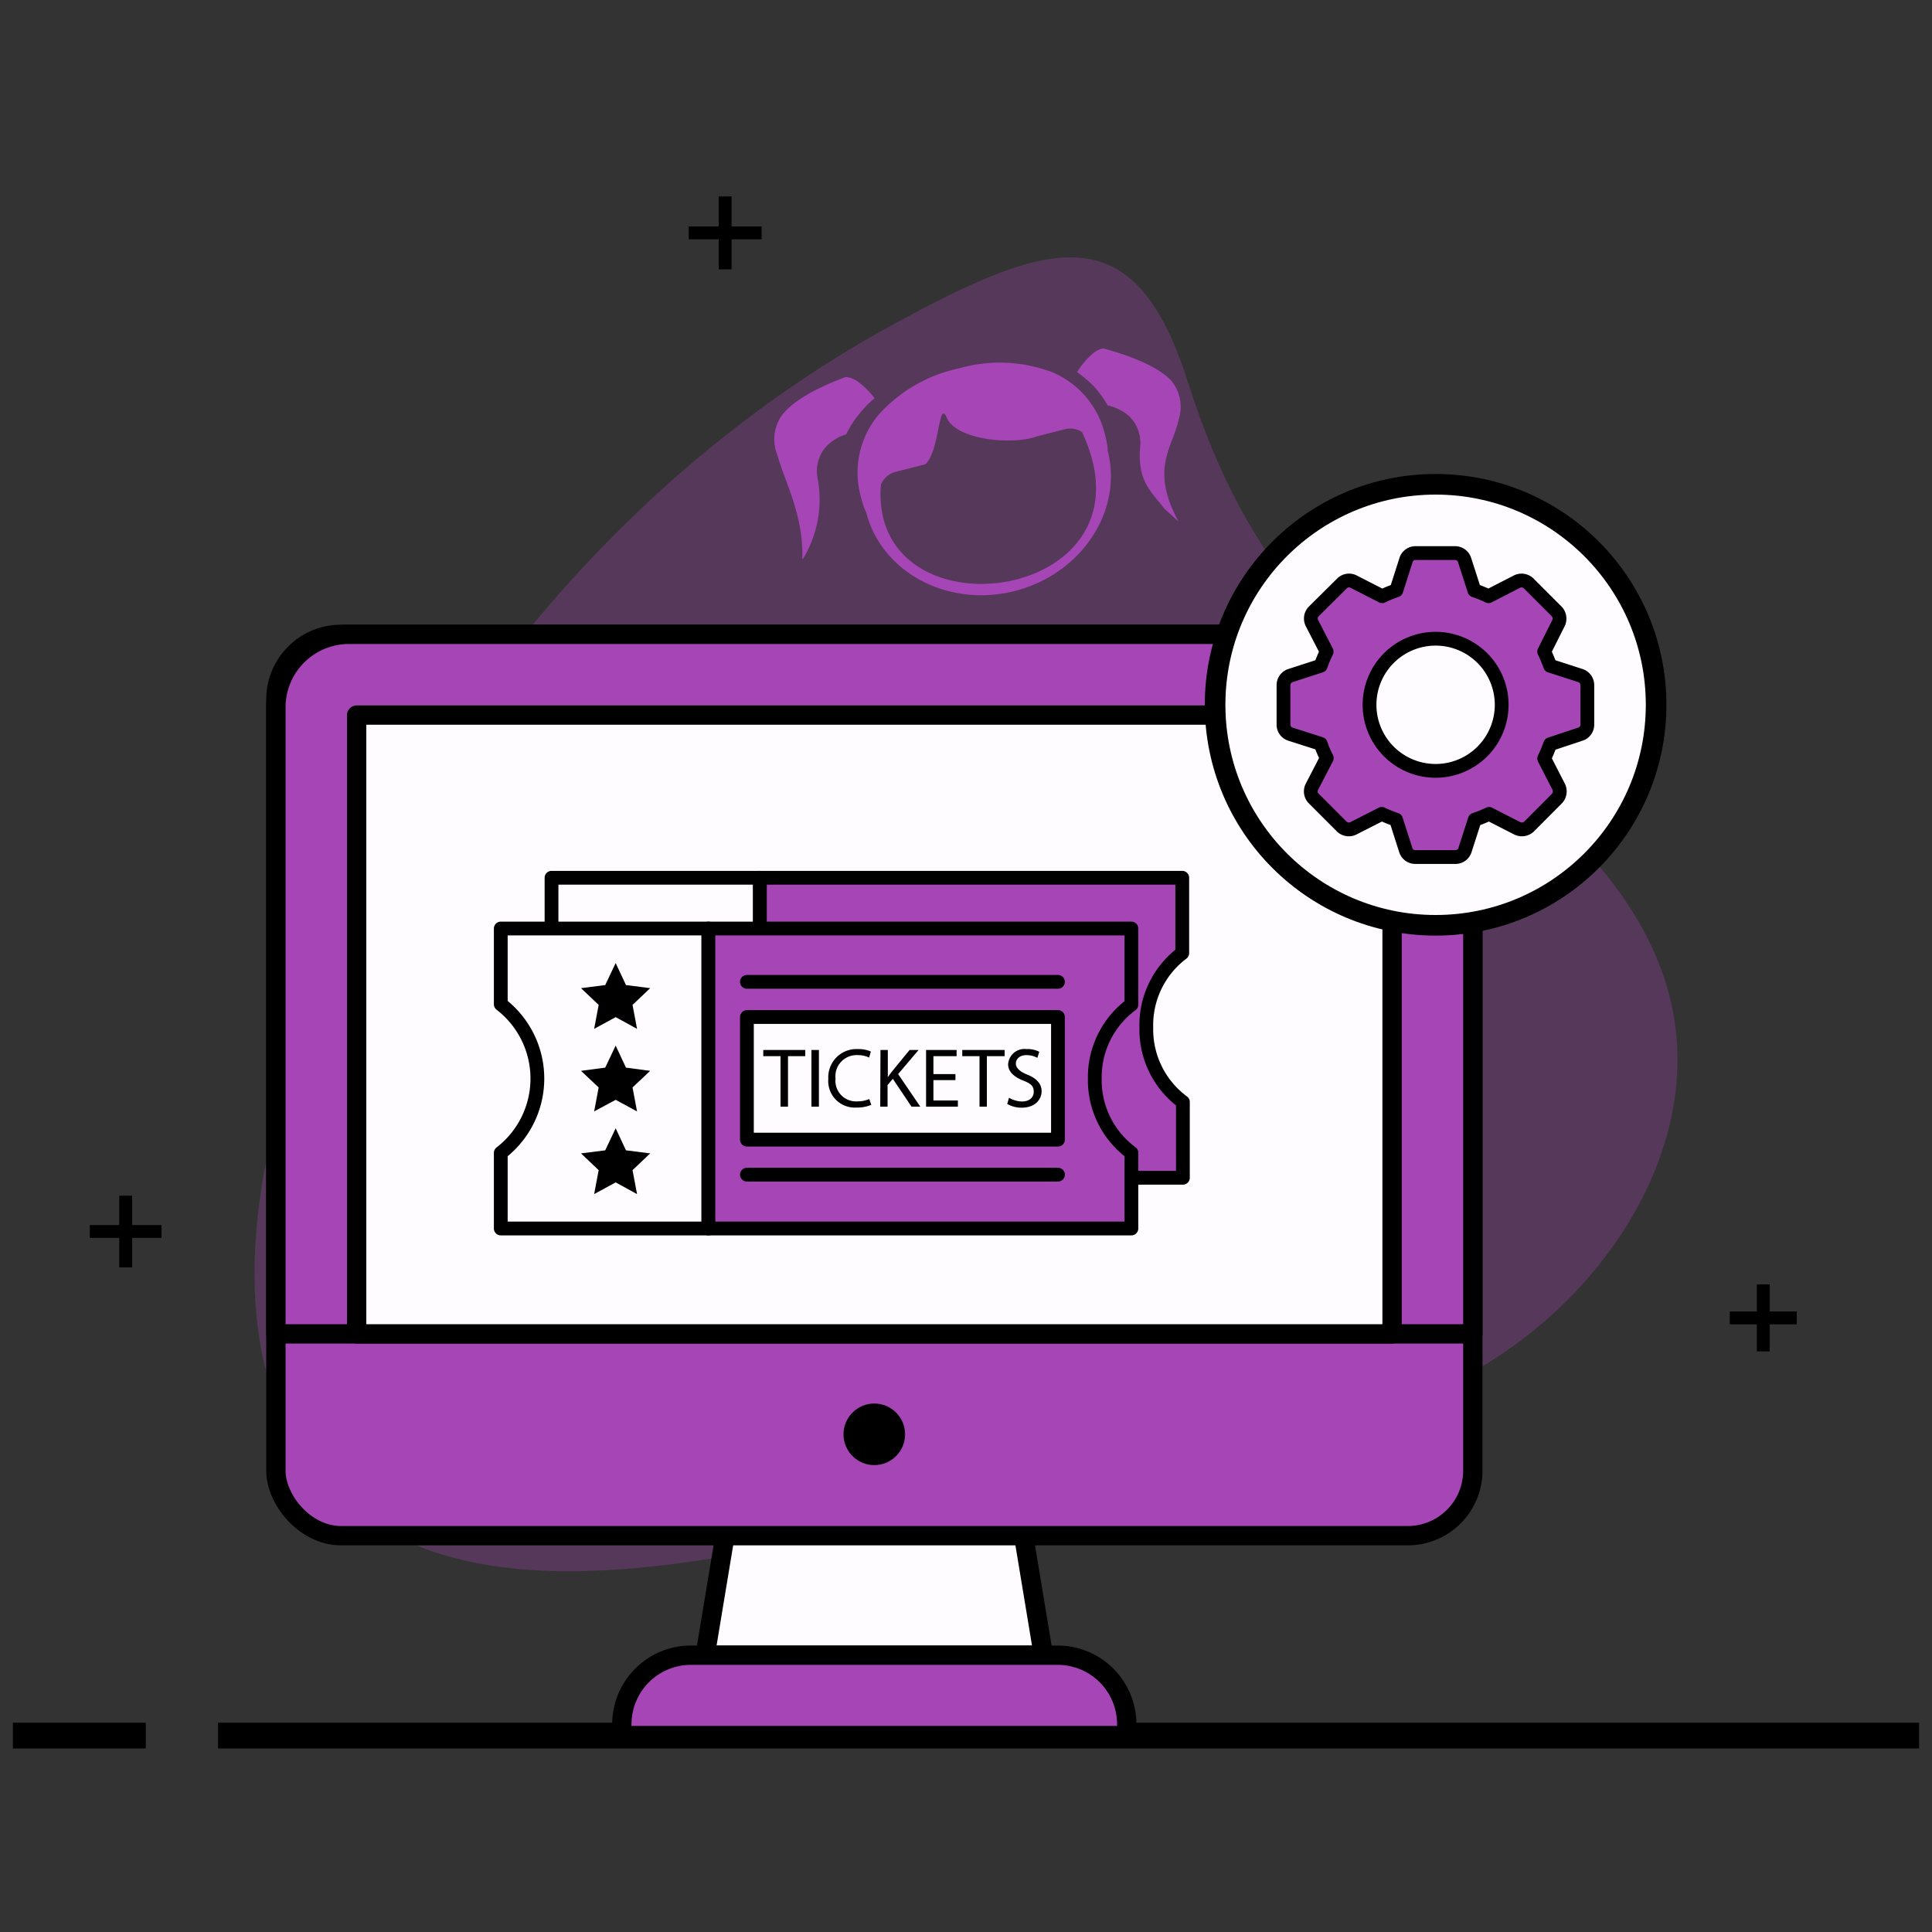
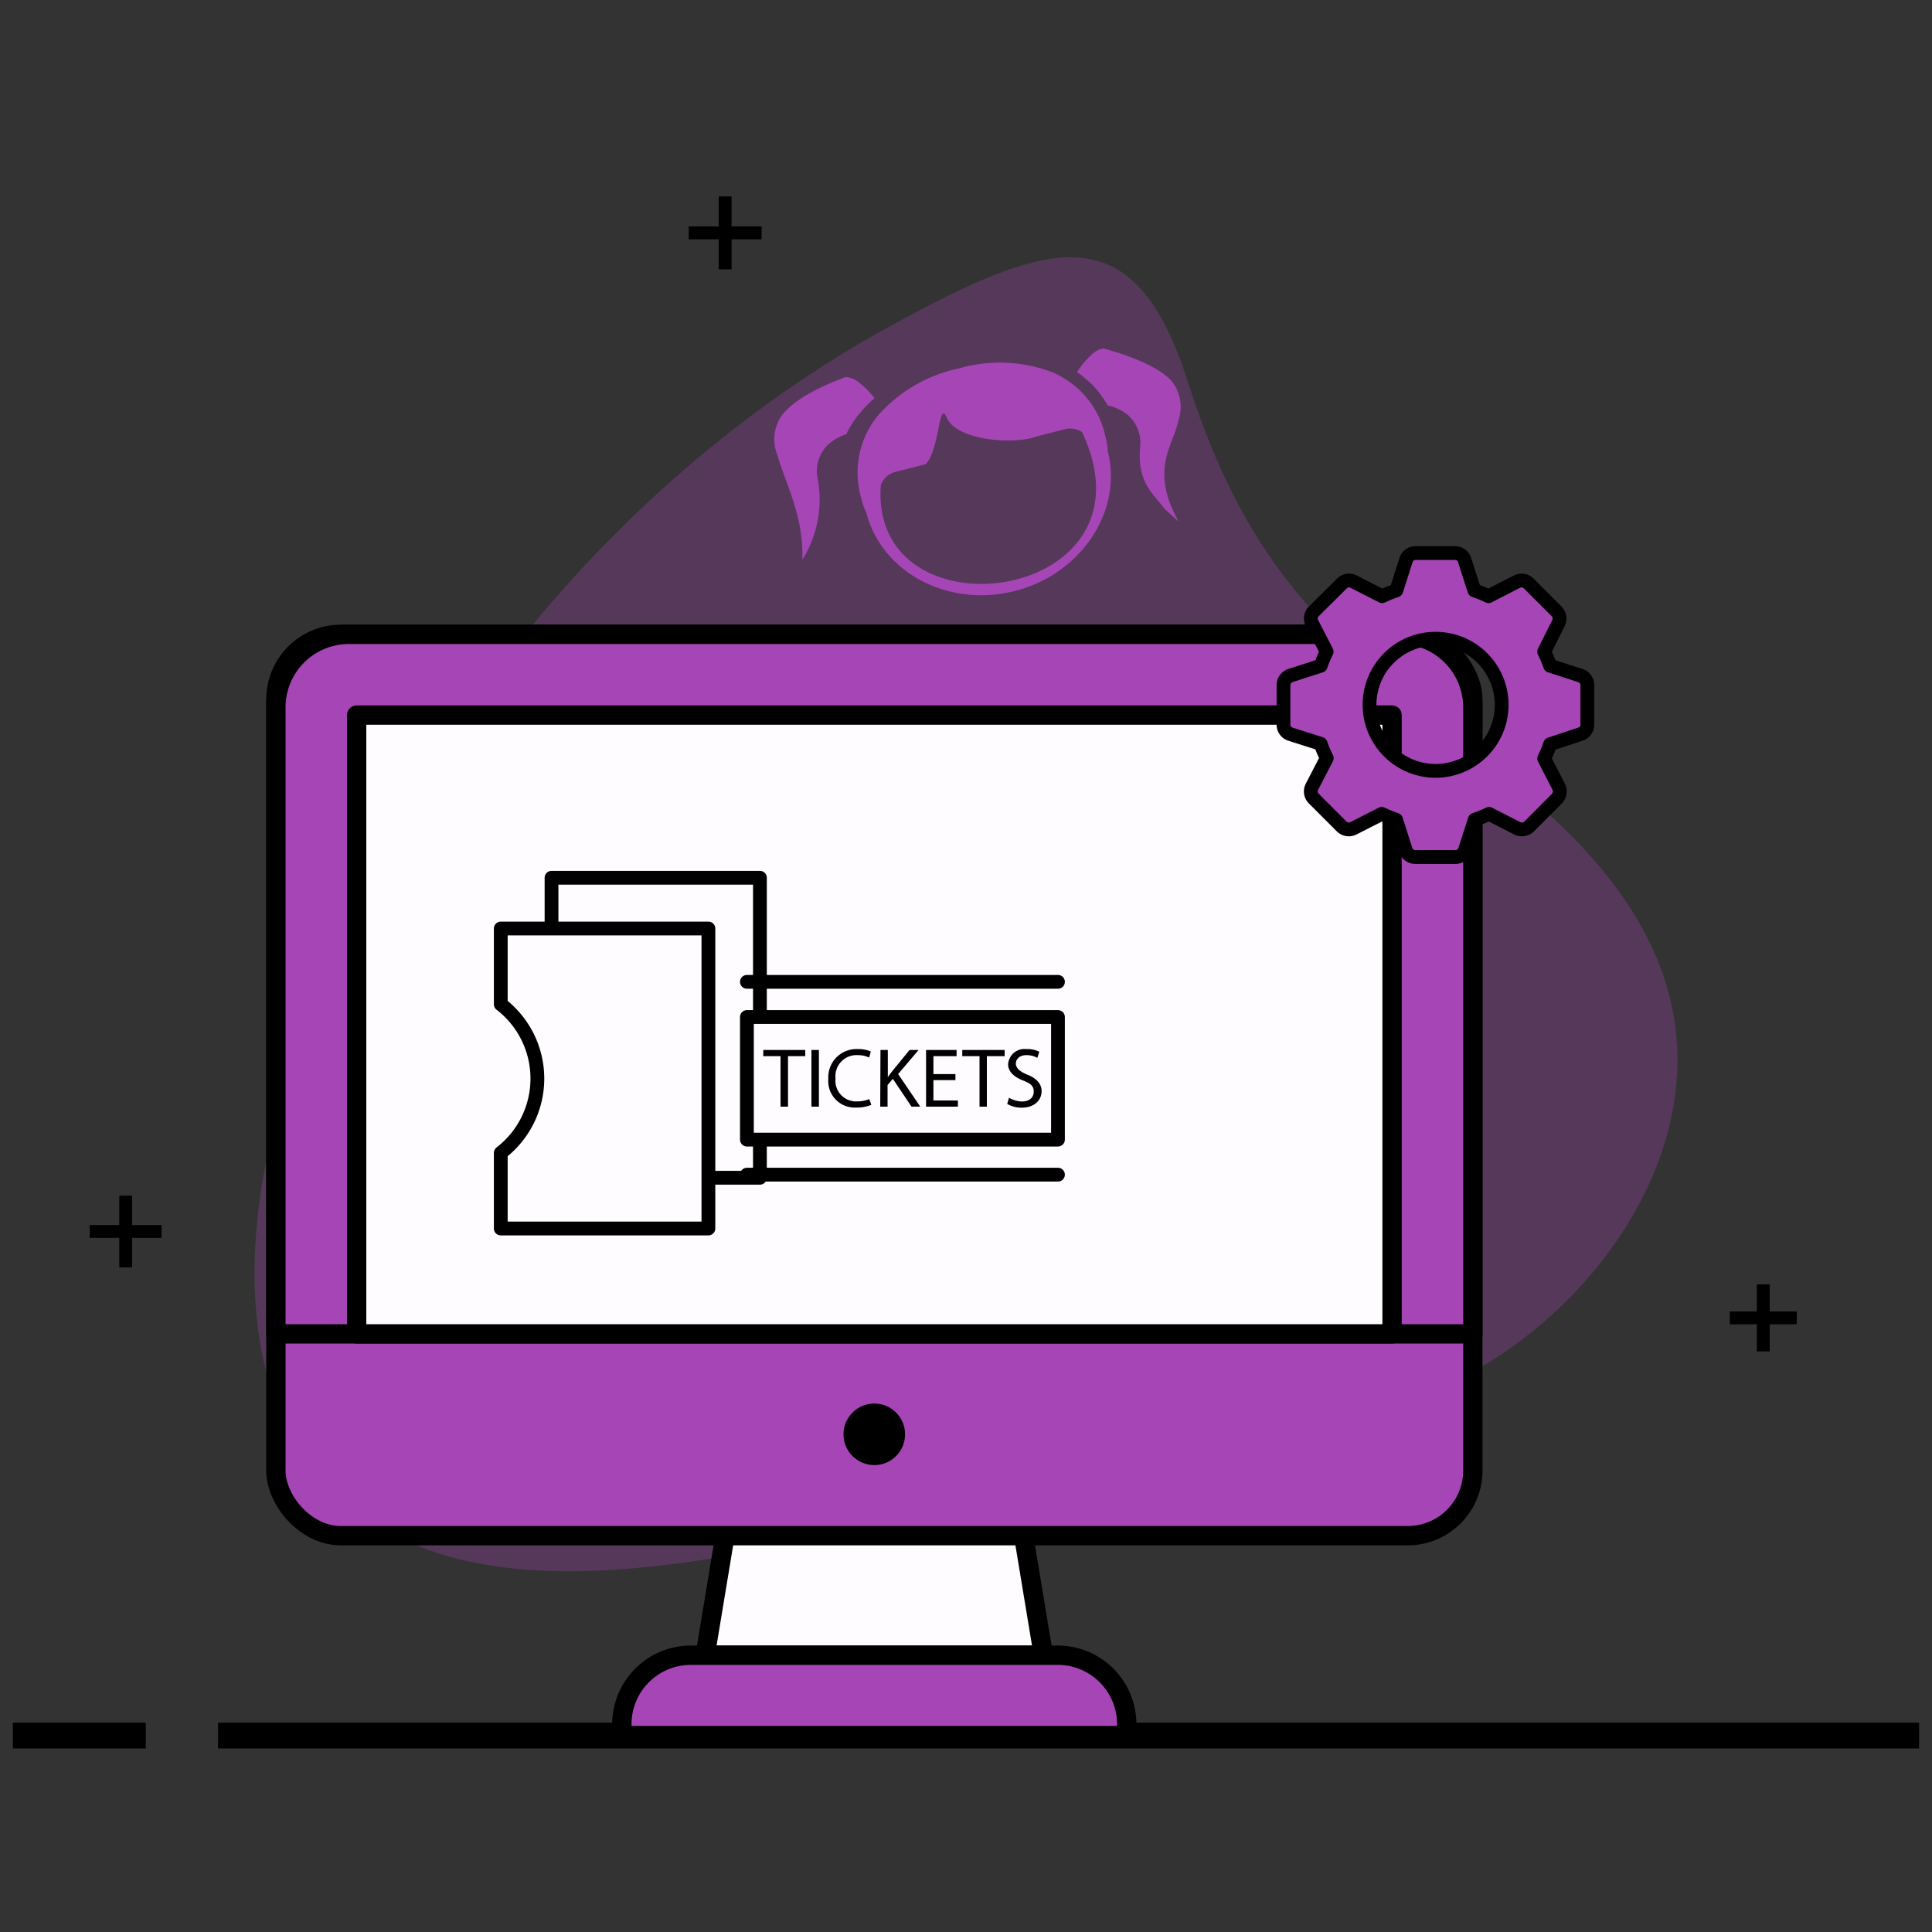
<svg xmlns="http://www.w3.org/2000/svg" id="Layer_1" data-name="Layer 1" viewBox="0 0 150 150">
  <rect x="0" y="0" width="150" height="150" fill="#333333" stroke="none" />
  <defs>
    <style>
      .cls-6,.cls-8{fill:#a645b5}.cls-5,.cls-6,.cls-7,.cls-8{stroke:#000;stroke-linejoin:round}.cls-5,.cls-7{fill:#fffcff}.cls-5,.cls-6,.cls-7,.cls-8{stroke-linecap:round}.cls-5,.cls-6{stroke-width:1.5px}.cls-7,.cls-8{stroke-width:1.07px}
    </style>
  </defs>
  <path d="M116.24 59.86c6.13 4.73 11.94 10.68 13.56 18.25 2.23 10.39-4.32 21.08-13.18 27s-19.6 8-30 10l-27.2 5.18C47.76 122.44 34 124 25.71 115.61c-7.63-7.74-6.79-20.39-3.73-30.82 7.2-24.59 24.52-47.08 47.11-59.46 12.61-6.91 19-8.73 23.15 4.36 4.8 15 11.42 20.48 24 30.17" style="opacity:.3;fill:#a645b5" />
  <path d="M136.9 99.72v5.2m2.6-2.6h-5.2M9.76 92.83v5.57m2.78-2.79H6.97M56.3 15.25v5.66m2.83-2.83h-5.66" style="stroke-linejoin:round;stroke:#000;fill:none" />
  <path d="M16.93 134.75H149m-148 0h10.32" style="stroke-miterlimit:10;stroke-width:2px;stroke:#000;fill:none" />
  <path d="M30.8 134.75v-.19.19Z" style="fill:none" />
  <path class="cls-5" d="m56.31 119.09-1.56 9.42h26.26l-1.56-9.42H56.31z" />
  <path class="cls-6" d="M82.12 128.51H53.64a5.36 5.36 0 0 0-5.36 5.37v.87h39.2v-.87a5.36 5.36 0 0 0-5.36-5.37Z" />
  <rect class="cls-6" x="21.42" y="49.25" width="92.93" height="69.98" rx="5.05" />
  <path class="cls-6" d="M27.08 49.25h81.6a5.67 5.67 0 0 1 5.67 5.67v48.64h0-92.93 0V54.91a5.67 5.67 0 0 1 5.66-5.66Z" />
  <path class="cls-5" transform="rotate(-90 67.88 79.54)" d="M43.86 39.35H91.9v80.39H43.86z" />
  <circle cx="67.88" cy="111.36" r="2.39" />
  <path class="cls-7" d="M59 68.15v23.29H42.82v-5.88a7.26 7.26 0 0 0 0-11.53v-5.88Z" />
-   <path class="cls-8" d="M89 79.79a7 7 0 0 0 2.84 5.77v5.88H59V68.15h32.79V74A7 7 0 0 0 89 79.79Z" />
  <path class="cls-7" d="M55 72.09v23.29H38.88v-5.87a7.28 7.28 0 0 0 0-11.54v-5.88Z" />
-   <path d="m47.8 74.77.8 1.71 1.88.24-1.37 1.3.35 1.86-1.66-.91-1.67.91.35-1.86-1.37-1.3 1.88-.24.81-1.71zm0 6.41.8 1.71 1.88.25-1.37 1.29.35 1.86-1.66-.9-1.67.9.35-1.86-1.37-1.29 1.88-.25.81-1.71zm0 6.42.8 1.71 1.88.24-1.37 1.3.35 1.86-1.66-.91-1.67.91.35-1.86-1.37-1.3 1.88-.24.81-1.71z" />
-   <path class="cls-8" d="M85 83.74a7 7 0 0 0 2.84 5.76v5.88H55V72.09h32.84V78A7 7 0 0 0 85 83.74Z" />
  <path class="cls-7" d="M57.99 78.96h24.15v9.52H57.99z" />
  <path d="M57.99 76.23h24.15m0 14.97H57.99" style="stroke-width:1.07px;stroke-linecap:round;stroke-linejoin:round;stroke:#000;fill:none" />
  <path d="M60.6 82h-1.34v-.48h3.26V82h-1.34v3.92h-.58Zm2.98-.48v4.4H63v-4.4Zm4.07 4.26a2.91 2.91 0 0 1-1.16.21 2.06 2.06 0 0 1-2.18-2.23 2.19 2.19 0 0 1 2.3-2.31 2.33 2.33 0 0 1 1 .19l-.13.47a2 2 0 0 0-.89-.19 1.64 1.64 0 0 0-1.72 1.82 1.6 1.6 0 0 0 1.69 1.77 2.3 2.3 0 0 0 .93-.18Zm.71-4.26h.57v2.12c.11-.17.23-.33.34-.47l1.35-1.65h.7l-1.59 1.87 1.72 2.53h-.68l-1.45-2.16-.41.48v1.68h-.57Zm5.82 2.34h-1.71v1.58h1.9v.48H71.9v-4.4h2.37V82h-1.8v1.39h1.71ZM76.05 82h-1.34v-.48H78V82h-1.38v3.92h-.57Zm2.29 3.23a2.11 2.11 0 0 0 1 .29c.58 0 .92-.31.92-.76s-.24-.64-.83-.87-1.16-.63-1.16-1.25a1.27 1.27 0 0 1 1.42-1.19 2 2 0 0 1 1 .21l-.15.47a1.77 1.77 0 0 0-.84-.21c-.6 0-.83.36-.83.66s.27.61.88.85 1.12.64 1.12 1.29S80.36 86 79.32 86a2.22 2.22 0 0 1-1.12-.29Z" />
-   <circle cx="111.46" cy="54.72" r="17.12" style="stroke-width:1.6px;stroke-linecap:round;fill:#fffcff;stroke-linejoin:round;stroke:#000" />
  <path class="cls-8" d="m122.7 52.45-2.35-.76a11 11 0 0 0-.46-1.1l1.11-2.21a.81.81 0 0 0-.14-.91l-2.17-2.17a.79.79 0 0 0-.92-.14l-2.2 1.13a9.41 9.41 0 0 0-1.1-.45l-.76-2.36a.77.77 0 0 0-.74-.54h-3.07a.77.77 0 0 0-.74.55l-.75 2.35a9.41 9.41 0 0 0-1.1.45l-2.21-1.13a.77.77 0 0 0-.91.14L102 47.47a.79.79 0 0 0-.14.91l1.14 2.21a9.78 9.78 0 0 0-.46 1.1l-2.35.76a.78.78 0 0 0-.54.74v3.07a.77.77 0 0 0 .54.74l2.35.75a8.2 8.2 0 0 0 .47 1.11l-1.14 2.2a.79.79 0 0 0 .13.94l2.17 2.17a.79.79 0 0 0 .91.14l2.2-1.12a10.73 10.73 0 0 0 1.11.45l.75 2.35a.77.77 0 0 0 .74.55H113a.77.77 0 0 0 .74-.54l.76-2.36a10.33 10.33 0 0 0 1.11-.45l2.19 1.12a.81.81 0 0 0 .92-.14l2.16-2.17a.81.81 0 0 0 .14-.91l-1.13-2.2a9.63 9.63 0 0 0 .46-1.11l2.35-.78a.77.77 0 0 0 .54-.74v-3.07a.78.78 0 0 0-.54-.74Zm-11.24 7.4a5.13 5.13 0 1 1 5.13-5.13 5.13 5.13 0 0 1-5.13 5.13Z" />
  <g id="g6">
    <path id="path4" d="M74.42 28.61a11.52 11.52 0 0 0-6.28 3.68 7 7 0 0 0-1.26 6.43 4.73 4.73 0 0 0 .37 1.06c1.21 4.69 6.36 7.41 11.52 6.11S87.21 39.68 86 35a.65.65 0 0 0 0-.13 4.69 4.69 0 0 0-.16-.91 7 7 0 0 0-4.14-5.06 11.5 11.5 0 0 0-7.28-.29Zm-1.17 3.5c.08 0 .16.09.26.32.71 1.73 5.11 2.15 7 1.45l2.19-.56a1.64 1.64 0 0 1 1.31.23c6.25 13.28-16.56 16.29-15.62 4.09a1.67 1.67 0 0 1 1.12-1l2.33-.59c.93-.8 1.03-3.9 1.41-3.94Zm12.41-5.06a1.82 1.82 0 0 0-.92.49 6.6 6.6 0 0 0-1.12 1.35A9.34 9.34 0 0 1 84.93 30 8.22 8.22 0 0 1 86 31.48a3.77 3.77 0 0 1 1.6.77 2.89 2.89 0 0 1 .92 2.45c-.23 2.74.93 3.52 1.89 4.8l1.1 1c-2.28-4.12-.41-5.86 0-7.92a3.21 3.21 0 0 0-.55-3c-.71-.79-2.3-1.71-5.3-2.53Zm-20 2.22a1.84 1.84 0 0 1 1 .4 6.39 6.39 0 0 1 1.24 1.25 8.72 8.72 0 0 0-1.2 1.23 7.78 7.78 0 0 0-1 1.57 3.68 3.68 0 0 0-1.52.91 2.88 2.88 0 0 0-.7 2.52 8.8 8.8 0 0 1-1.13 6.22l-.06.07c.13-3.39-1.38-6.08-1.93-8.1a3.22 3.22 0 0 1 .28-3c.63-.91 2.13-2 5-3.06Z" style="fill:#a645b5" />
  </g>
</svg>